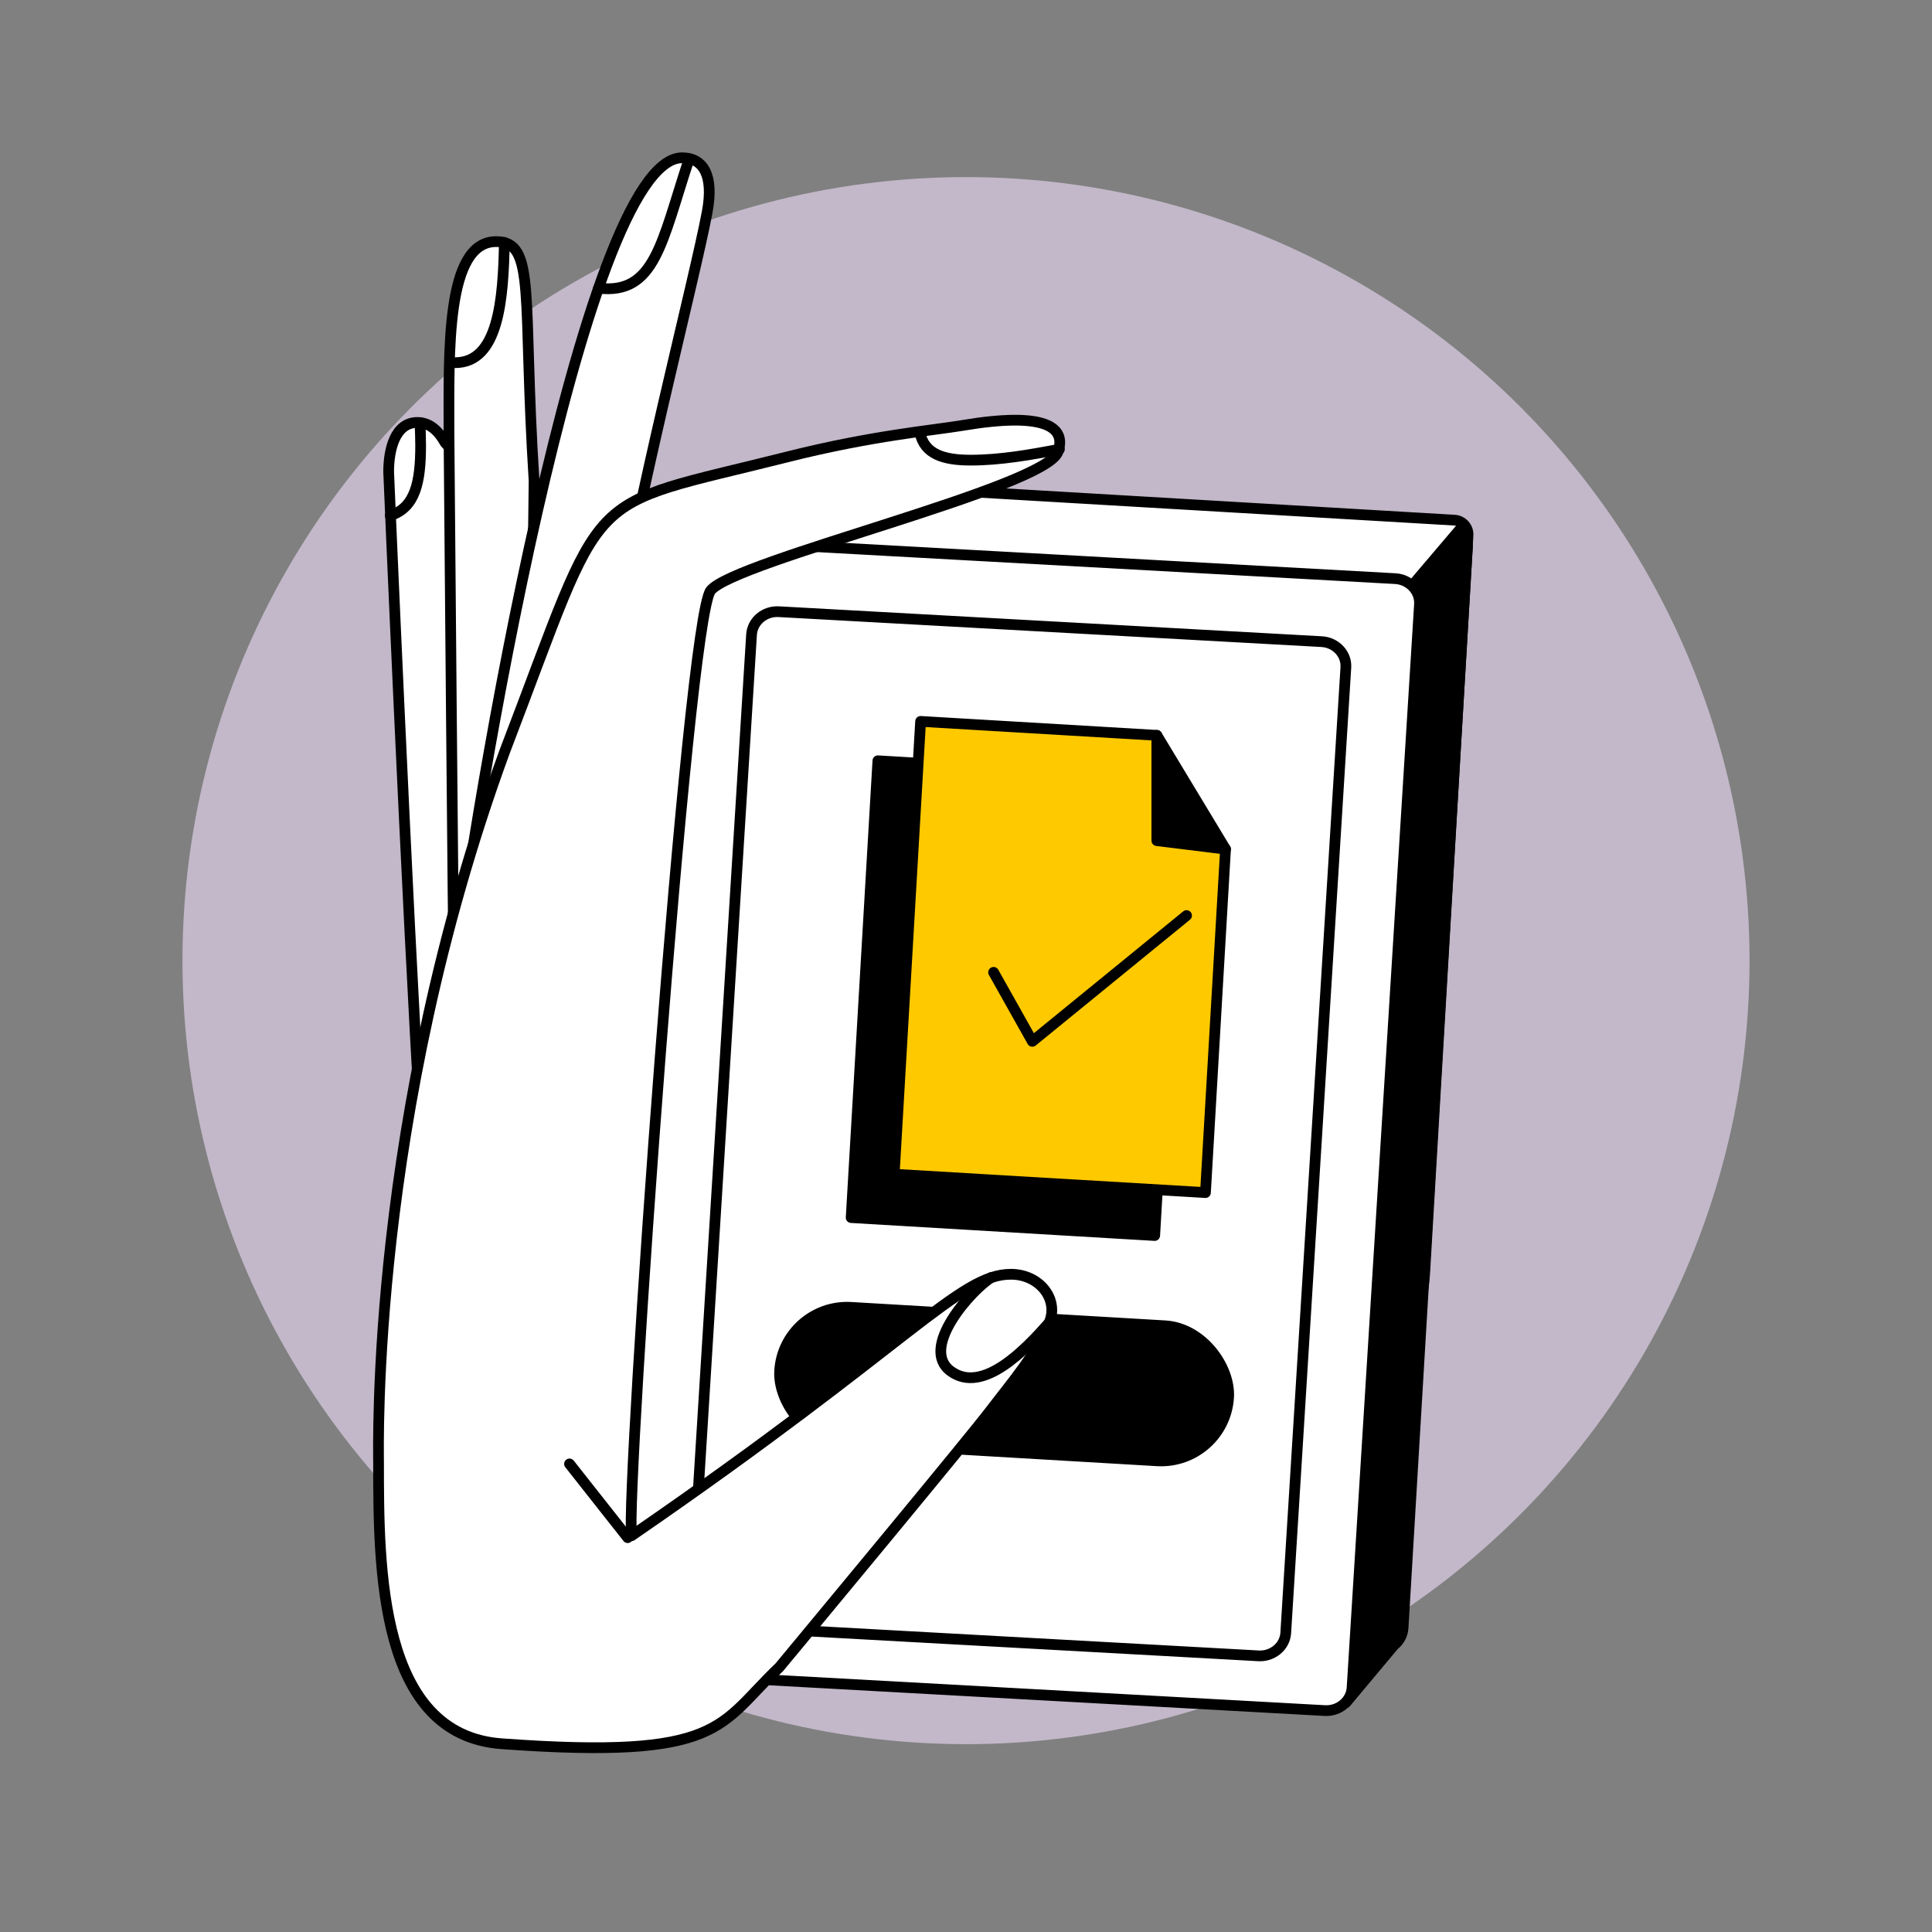
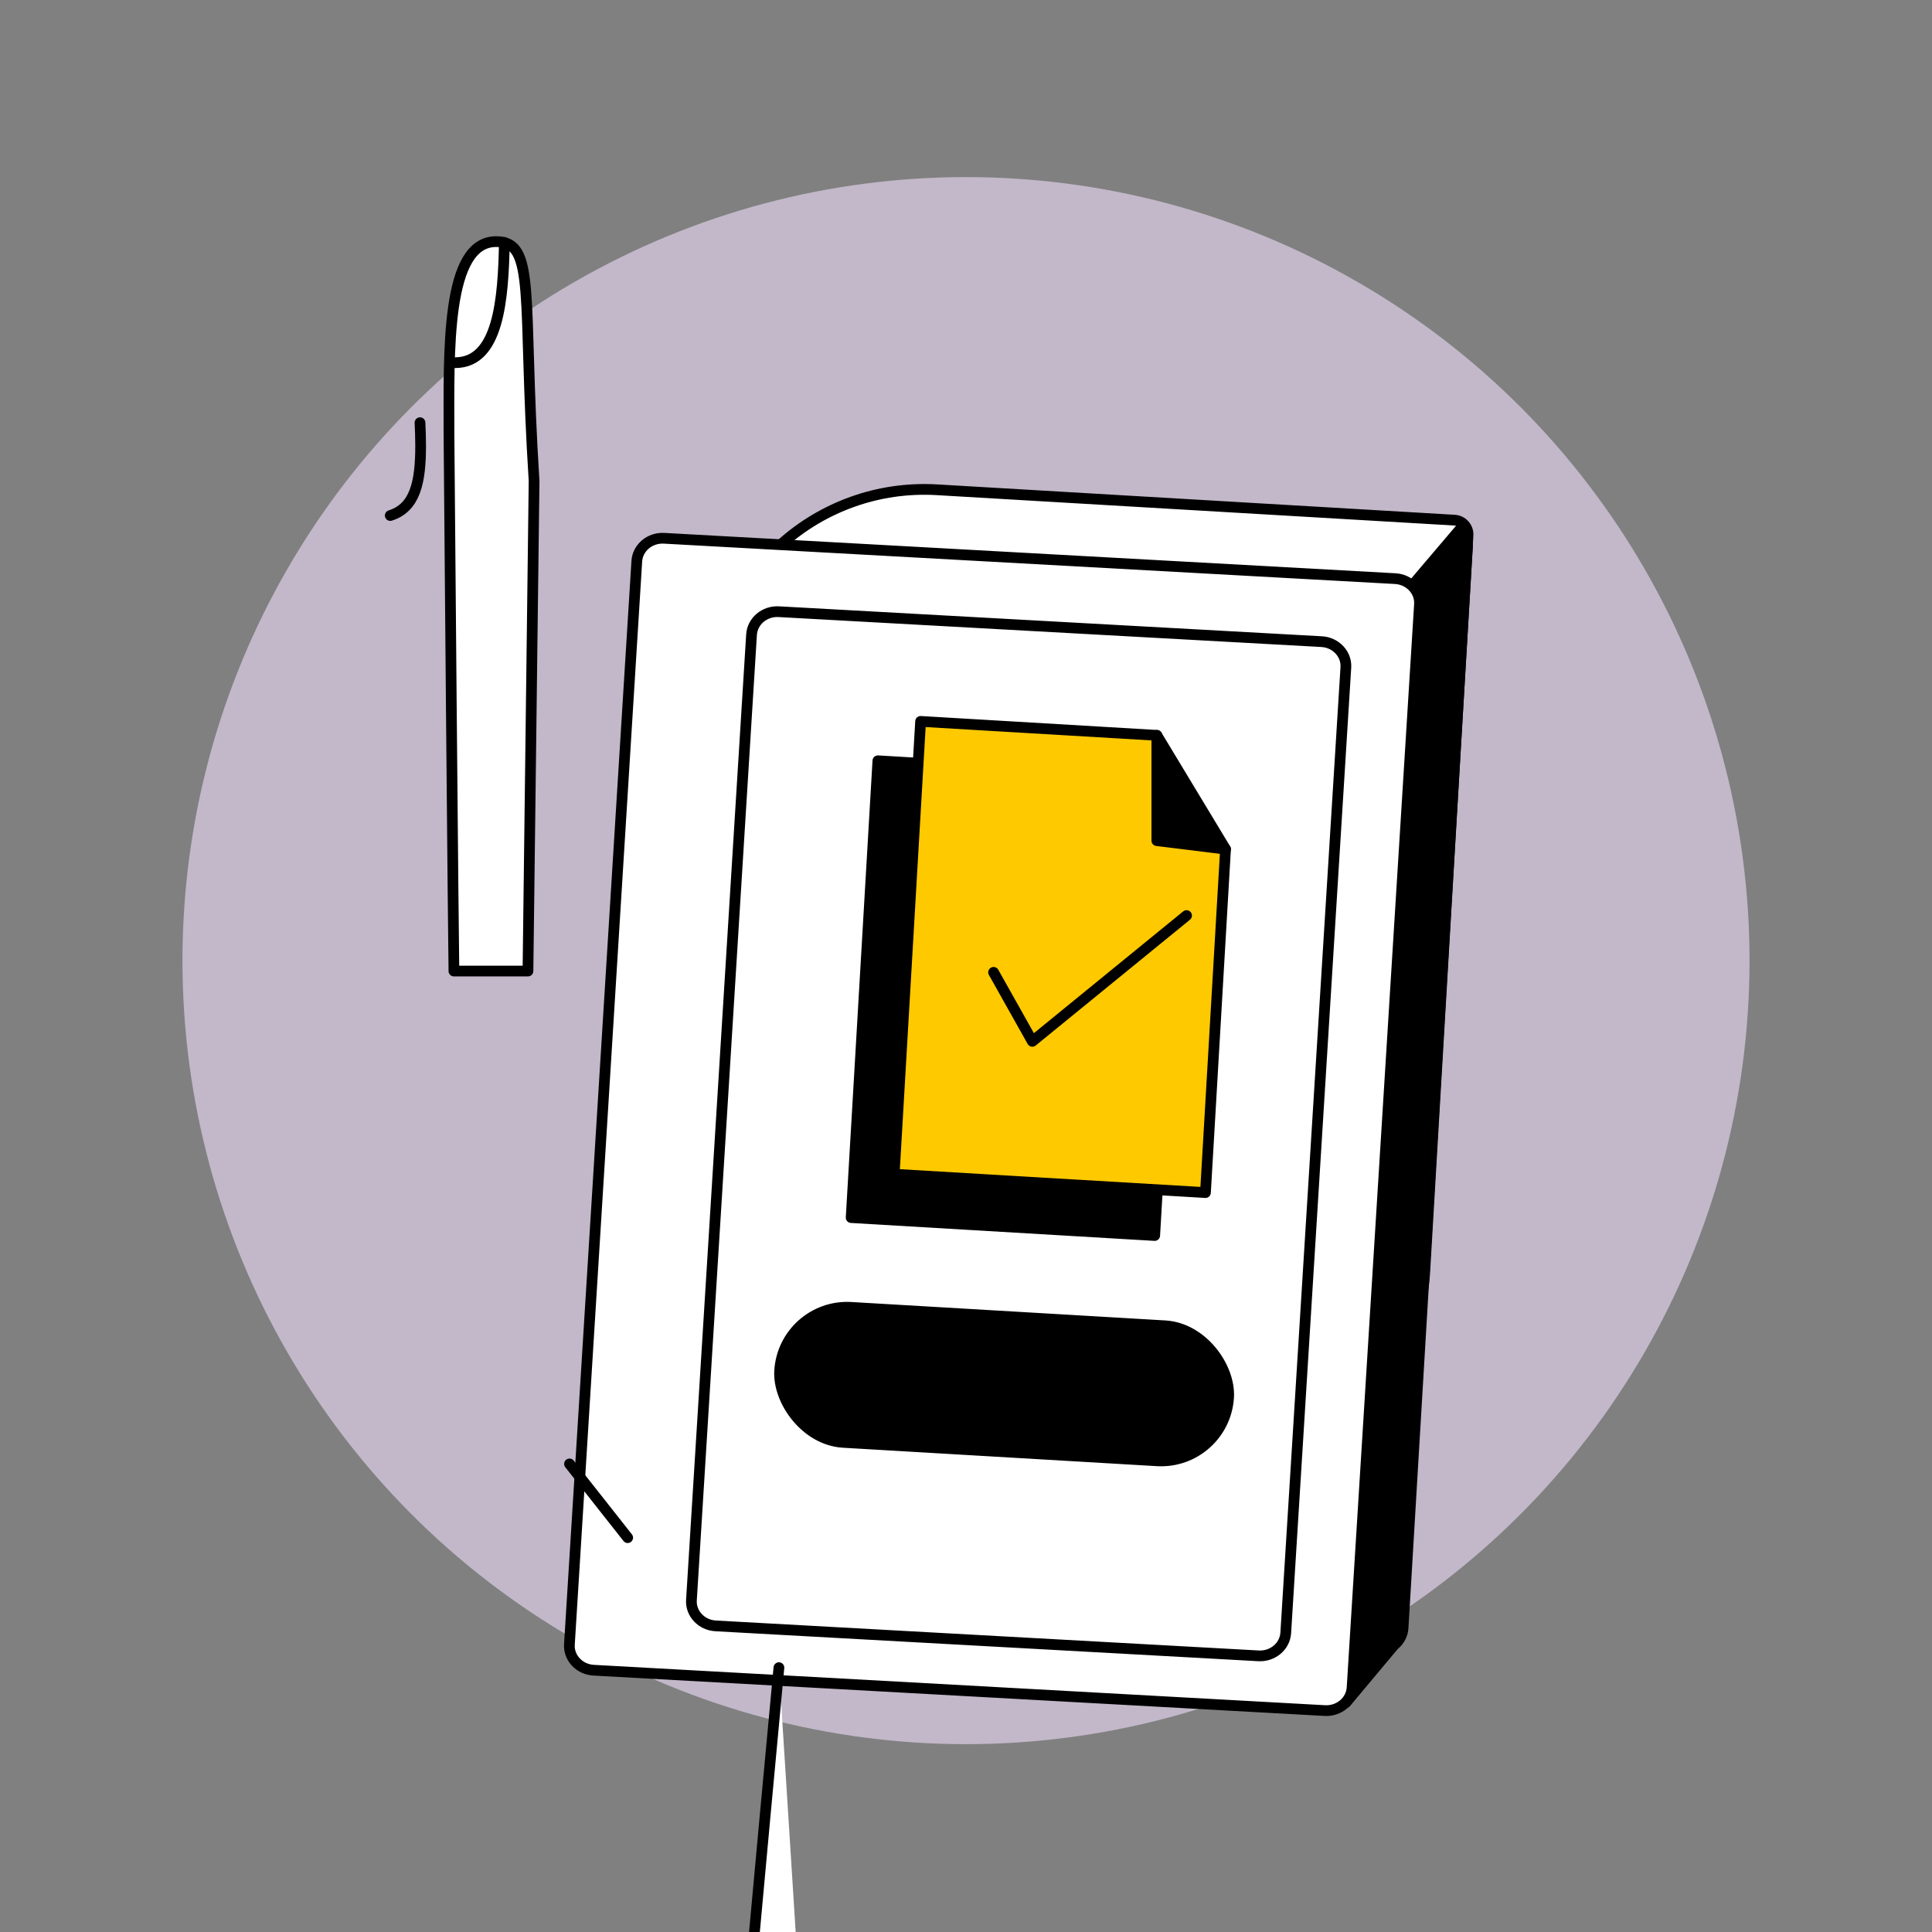
<svg xmlns="http://www.w3.org/2000/svg" viewBox="0 0 180 180">
  <rect x="0" y="0" width="180" height="180" fill="#808080" stroke="none" />
  <defs>
    <style>.c{fill:#ffc900;}.c,.d,.e,.f{stroke:#000;stroke-linecap:round;stroke-linejoin:round;}.d{fill:#fff;}.e{fill:none;}.g{fill:#c2b8c9;}</style>
  </defs>
  <g id="a" />
  <g id="b">
    <circle class="g" cx="90" cy="89.5" r="73" />
    <g>
      <path class="d" d="M84.65,46.42h48.3c.73,0,1.33,.6,1.33,1.33V116.42c0,11.04-8.96,20-20,20h-29.63c-11.04,0-20-8.96-20-20v-50c0-11.04,8.96-20,20-20Z" transform="translate(5.52 -5.67) rotate(3.36)" />
      <path class="f" d="M136.06,49.28l-15.69,18.45-10.99,85.02,14.56,.82,1.45,5.06,4.47-5.34c.49-.39,.82-.96,.86-1.61l6-100.73c.03-.52-.38-1.26-.66-1.66Z" />
      <path class="d" d="M123.42,159.37l-68.11-3.76c-1.32-.07-2.34-1.15-2.26-2.4l6.28-100.93c.08-1.25,1.22-2.21,2.55-2.13l68.11,3.76c1.32,.07,2.34,1.15,2.26,2.4l-6.28,100.93c-.08,1.25-1.22,2.21-2.55,2.13Z" />
      <path class="d" d="M117.24,154.27l-50.56-2.79c-1.32-.07-2.34-1.15-2.26-2.4l5.6-89.96c.08-1.25,1.22-2.21,2.55-2.13l50.56,2.79c1.32,.07,2.34,1.15,2.26,2.4l-5.6,89.96c-.08,1.25-1.22,2.21-2.55,2.13Z" />
-       <path class="d" d="M39.19,105.11c-1.32-21.88-2.98-61.13-2.98-61.15,0-2.09,.6-4.6,2.68-4.6,1.16,0,1.99,.82,2.59,1.9l4.51,4.84,4.07,10.39,3,36.59-7.07,12.38-6.79-.35Z" />
      <path class="d" d="M42.29,90.47c-.03-.44-.46-48.63-.46-50.07,0-7.68-.32-17.89,4.4-17.89,3.75,0,2.43,5.06,3.53,22.3l-.57,45.66h-6.89Z" />
      <rect class="f" x="72.61" y="122.65" width="41.9" height="12.6" rx="6.3" ry="6.3" transform="translate(7.71 -5.26) rotate(3.36)" />
      <path class="e" d="M42.4,33.79c4.05,0,4.49-5.89,4.59-11.2" />
-       <path class="d" d="M42.57,89.32c1.28-11.36,11.65-74.62,20.98-74.62,1.95,0,2.98,1.6,2.34,5.04-1.13,6.11-6.83,27.96-8.46,39.26-.68,4.71-2.94,7.13-7.29,16.8-1.72,3.83-7.57,13.52-7.57,13.52Z" />
-       <path class="e" d="M55.76,26.85c5.27,.63,5.88-4.29,8.41-11.94" />
-       <path class="d" d="M72.57,155.37c-5.67,5.4-5.21,8.59-25.84,7.09-11.43-.83-11.46-16.34-11.46-26.21,0-1.35-.75-32.1,11.75-66.23,9.71-25.34,6.78-22.52,26.45-27.48,7.79-1.96,13.5-2.45,16.25-2.91,7.68-1.29,9.65,.17,8.85,2.46-1.17,3.36-30.19,10.15-32.36,12.93s-7.95,84.28-7.37,88.06c26.07-17.94,30.54-24.36,35.34-24.36,2.63,0,4.44,2.25,3.61,4.41-1.12,2.91-3.55,5.7-5.47,8.23-2.07,2.72-16.52,20.12-19.75,24.02" />
-       <path class="e" d="M92.36,119.02c-1.74,1.04-6.77,6.54-3.78,8.73s6.98-2.04,9.14-4.48" />
+       <path class="d" d="M72.57,155.37s-7.95,84.28-7.37,88.06c26.07-17.94,30.54-24.36,35.34-24.36,2.63,0,4.44,2.25,3.61,4.41-1.12,2.91-3.55,5.7-5.47,8.23-2.07,2.72-16.52,20.12-19.75,24.02" />
      <path class="e" d="M36.36,48.03c2.32-.73,2.83-3.09,2.83-6.52,0-.71-.03-1.42-.06-2.13" />
      <path class="e" d="M53.06,136.39c1.47,1.87,5.42,6.87,5.42,6.87" />
-       <path class="e" d="M85.71,40.32c.42,2.02,2.25,2.55,4.72,2.55,2.78,0,5.54-.5,8.27-1.01" />
      <polyline class="f" points="107.83 110.84 107.58 115.11 79.3 113.44 81.79 70.88 110.06 72.55 109.71 78.69" />
      <polygon class="c" points="107.78 68.51 85.77 67.21 83.31 109.4 112.31 111.11 114.18 79.11 107.78 68.51" />
      <polyline class="e" points="92.57 90.59 96.18 97.02 110.55 85.3" />
      <polyline class="f" points="107.78 68.51 107.78 78.32 114.18 79.11" />
    </g>
  </g>
</svg>